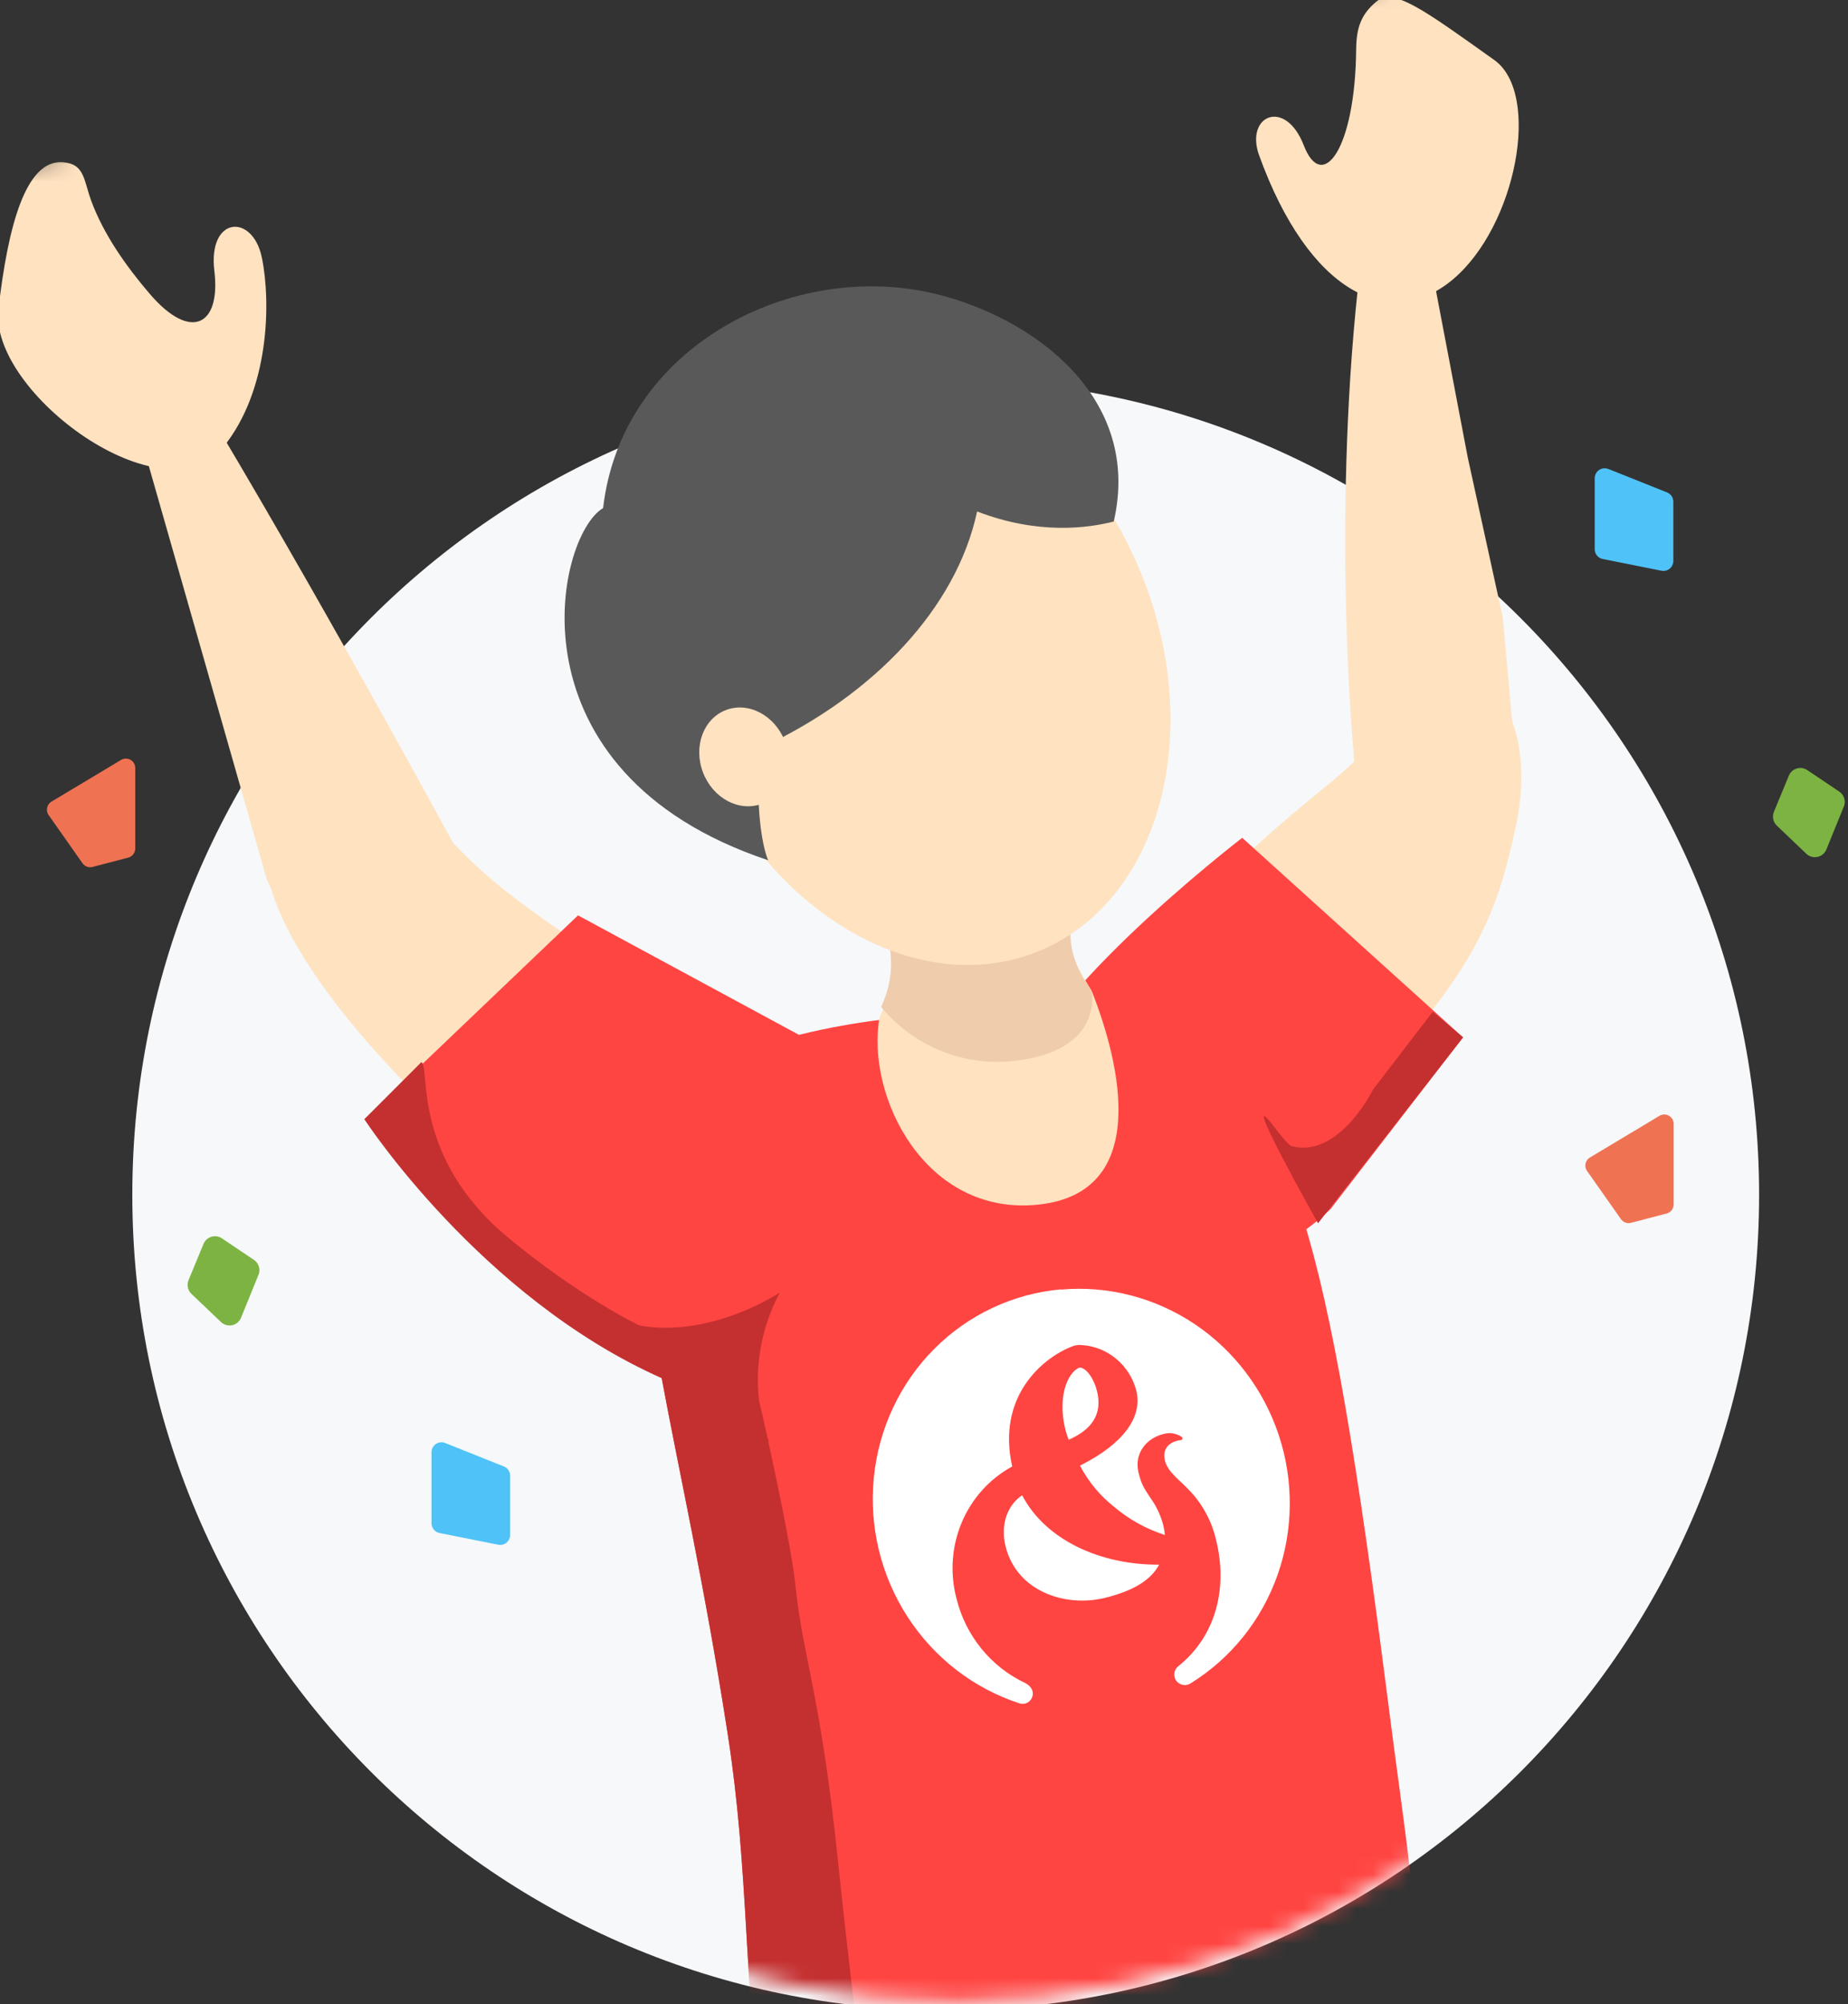
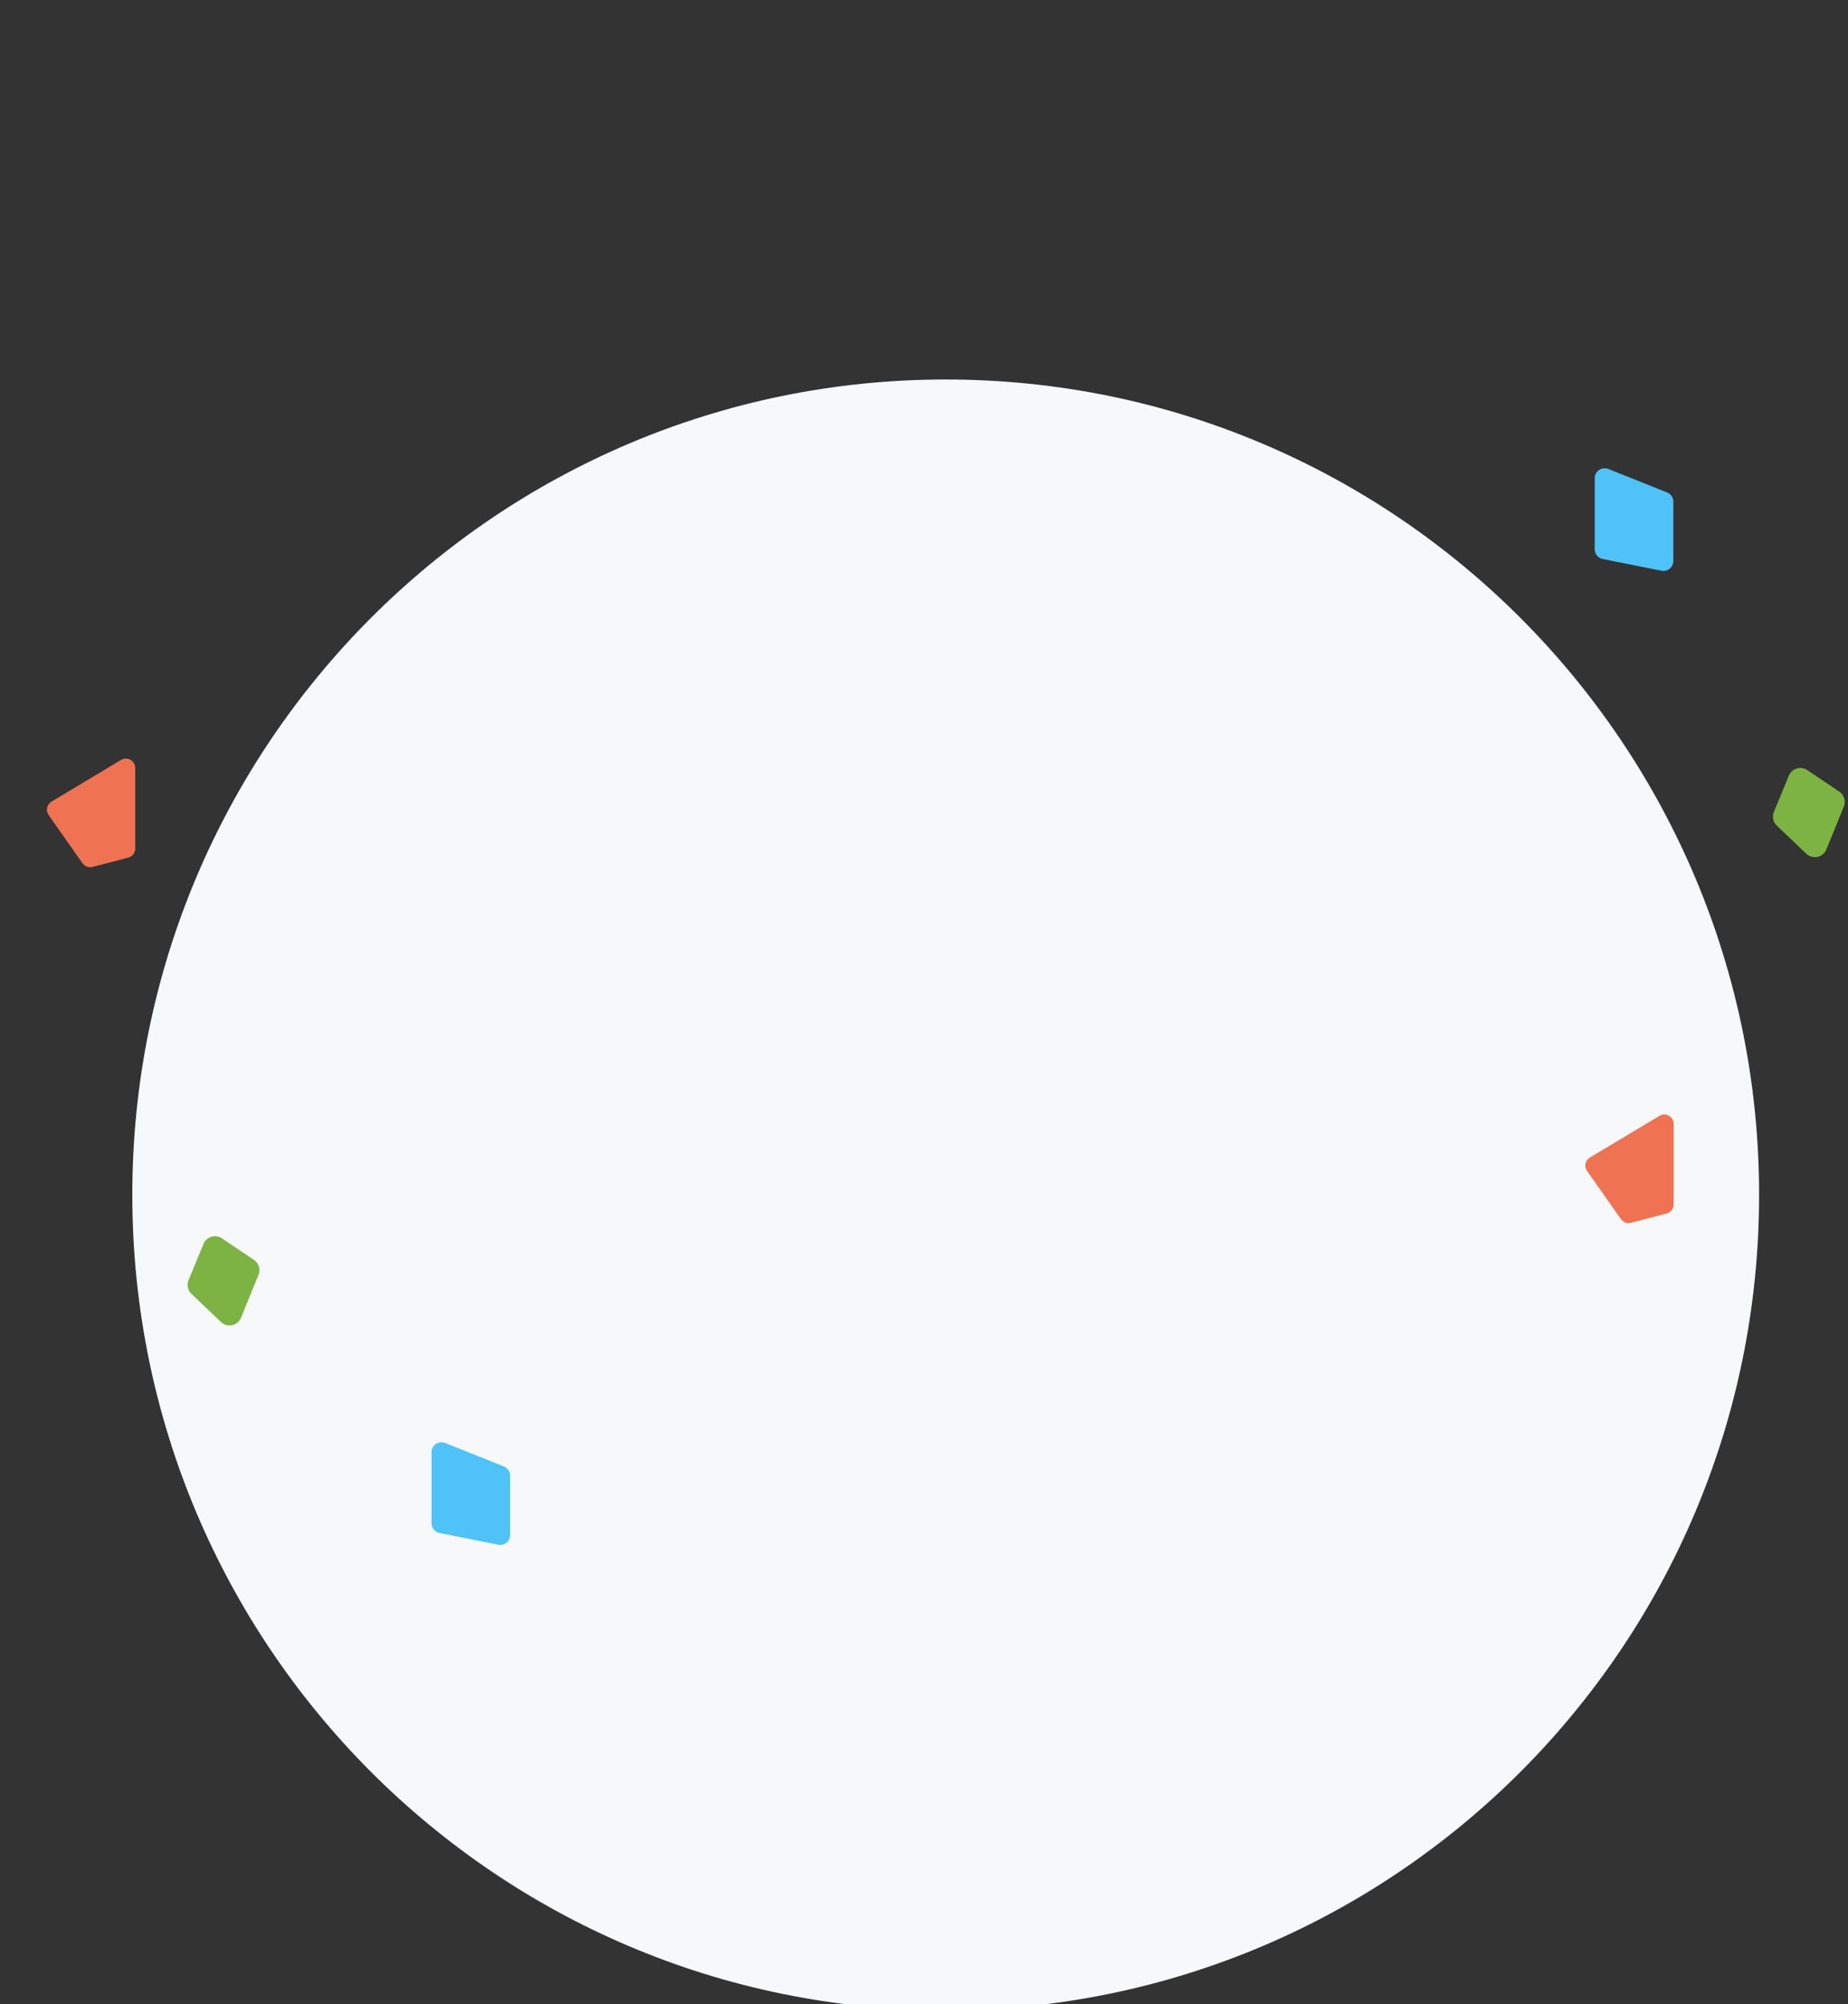
<svg xmlns="http://www.w3.org/2000/svg" width="107" height="116" viewBox="0 0 107 116" fill="none">
  <rect x="0" y="0" width="107" height="116" fill="#333333" stroke="none" />
  <g clip-path="url(#clip0_7300_20344)">
    <path d="M54.756 116.353C80.767 116.353 101.853 95.223 101.853 69.158C101.853 43.094 80.767 21.965 54.756 21.965C28.745 21.965 7.661 43.095 7.661 69.158C7.661 95.221 28.747 116.353 54.756 116.353Z" fill="#F6F8FA" />
    <mask id="mask0_7300_20344" style="mask-type:alpha" maskUnits="userSpaceOnUse" x="-17" y="-3" width="125" height="119">
-       <path d="M60.159 115.595C86.03 112.904 104.806 89.706 102.098 63.783C100.931 52.569 111.864 12.909 104.403 2.515C94.615 -11.118 64.697 6.054 50.021 7.581C35.05 9.138 -8.283 3.338 -15.619 19.175C-20.96 30.702 7.277 62.611 8.414 73.533C11.122 99.456 34.29 118.29 60.159 115.595Z" fill="#C4C4C4" />
-     </mask>
+       </mask>
    <g mask="url(#mask0_7300_20344)">
      <path d="M77.098 45.247C82.607 40.571 77.782 42.583 80.047 41.805C85.126 35.915 89.302 40.726 87.758 47.866C86.544 53.475 85.184 57.453 74.296 67.454C73.946 69.522 66.032 77.077 63.314 63.6C62.176 57.953 71.855 49.471 77.098 45.247Z" fill="#FFE2C0" />
-       <path d="M72.906 8.998C72.066 6.68 74.422 5.651 75.49 8.416C76.558 11.181 78.465 8.659 78.523 2.853C78.534 1.652 78.782 0.848 79.69 0.095C80.693 -0.739 82.425 0.56 86.516 3.471C89.253 5.416 87.799 13.08 84.124 16.171C80.45 19.263 75.77 16.909 72.906 8.998Z" fill="#FFE2C0" />
      <path d="M78.37 43.511C78.37 43.511 77.135 30.413 78.627 16.622L82.509 13.497L84.983 26.474L87.011 35.733L87.764 44.109C87.764 44.109 79.062 55.935 78.37 43.511Z" fill="#FFE2C0" />
      <path d="M77.044 69.972L84.709 60.041L71.925 48.492C71.925 48.492 58.824 58.532 58.765 63.681C58.705 68.831 62.244 74.316 67.773 74.06C73.301 73.804 77.044 69.972 77.044 69.972Z" fill="#FF4542" />
      <path d="M55.406 58.57C52.688 58.853 44.176 59.223 39.165 63.028C34.678 69.975 38.911 79.58 42.128 100.294C43.378 108.34 43.016 113.854 44.385 126.957L81.802 123.464C82.903 115.043 81.568 107.892 80.444 99.082C76.686 69.53 74.764 65.754 68.809 59.319C67.906 58.88 64.254 57.65 55.406 58.57Z" fill="#FF4542" />
      <path d="M63.204 57.342C61.025 53.917 61.159 51.714 61.159 51.714L56.713 53.52L51.306 54.083C51.306 54.083 52.452 55.539 50.922 58.904C50.128 63.48 53.59 70.399 60.101 69.723C66.612 69.046 64.92 61.654 63.204 57.342Z" fill="#FFE2C0" />
      <path d="M51.018 58.274C51.018 58.274 53.935 62.241 59.348 61.316C63.921 60.534 63.198 57.342 63.198 57.342C61.393 54.943 62.115 52.958 62.115 52.958L51.304 54.084C51.304 54.084 52.121 55.939 51.018 58.274Z" fill="#EFCCAB" />
      <path d="M60.11 55.066C67.146 52.213 69.821 42.431 66.085 33.219C62.348 24.007 53.615 18.853 46.579 21.706C39.543 24.558 36.868 34.34 40.605 43.552C44.342 52.764 53.074 57.918 60.11 55.066Z" fill="#FFE2C0" />
-       <path d="M56.575 29.603C60.122 30.968 63.001 30.565 64.486 30.185C66.154 22.966 59.775 18.37 54.178 17.012C45.866 14.994 35.996 20.081 34.92 29.405C32.138 31.067 29.225 44.697 44.478 49.791C43.919 48.51 43.661 44.684 44.236 43.203C50.566 40.212 55.365 35.234 56.575 29.603Z" fill="#595959" />
+       <path d="M56.575 29.603C60.122 30.968 63.001 30.565 64.486 30.185C66.154 22.966 59.775 18.37 54.178 17.012C45.866 14.994 35.996 20.081 34.92 29.405C32.138 31.067 29.225 44.697 44.478 49.791C43.919 48.51 43.661 44.684 44.236 43.203C50.566 40.212 55.365 35.234 56.575 29.603" fill="#595959" />
      <path d="M61.876 83.33C61.603 82.626 61.485 81.871 61.53 81.119C61.583 80.233 61.922 79.496 62.388 79.21C62.421 79.188 62.457 79.172 62.495 79.162C62.533 79.151 62.573 79.153 62.611 79.165C62.978 79.279 63.352 79.844 63.519 80.525C63.841 81.837 63.23 82.741 61.876 83.33ZM59.184 86.546C58.326 87.109 57.914 88.244 58.221 89.495C58.858 92.094 61.662 93.049 63.978 92.481C65.79 92.037 66.693 91.35 67.114 90.56C63.68 90.581 60.519 89.108 59.184 86.546ZM61.425 74.626C58.65 74.876 56.055 76.098 54.081 78.084C52.107 80.07 50.875 82.698 50.595 85.52C50.314 88.343 51.002 91.187 52.542 93.57C54.082 95.953 56.379 97.728 59.043 98.593C59.12 98.616 59.2 98.623 59.279 98.613C59.358 98.604 59.435 98.579 59.504 98.539C59.573 98.499 59.633 98.445 59.681 98.38C59.729 98.316 59.764 98.242 59.783 98.163C59.868 97.835 59.652 97.561 59.355 97.408C58.376 96.947 57.509 96.267 56.821 95.419C56.132 94.571 55.639 93.578 55.379 92.512C54.993 91.047 55.102 89.497 55.687 88.112C56.273 86.726 57.302 85.587 58.607 84.877C57.703 80.851 60.334 78.615 62.039 77.944C62.1 77.918 62.163 77.897 62.227 77.881C62.358 77.849 62.492 77.838 62.626 77.85C63.358 77.892 64.059 78.171 64.629 78.646C65.199 79.121 65.607 79.767 65.794 80.491C66.171 82.028 65.025 83.578 62.547 84.82L62.531 84.824C63.015 85.754 63.69 86.569 64.508 87.213C65.375 87.947 66.374 88.5 67.448 88.842C67.433 88.662 67.404 88.483 67.361 88.308C67.218 87.737 66.969 87.198 66.627 86.722C66.211 86.097 66.085 85.897 65.922 85.235C65.645 84.106 66.403 83.235 67.343 83.005C67.522 82.949 67.712 82.934 67.899 82.961C68.085 82.989 68.264 83.058 68.421 83.165C68.441 83.179 68.454 83.199 68.46 83.223C68.464 83.236 68.465 83.251 68.463 83.265C68.461 83.28 68.456 83.293 68.449 83.305C68.441 83.317 68.431 83.328 68.419 83.335C68.407 83.343 68.393 83.347 68.379 83.349C68.313 83.355 68.248 83.366 68.183 83.382C67.654 83.512 67.29 83.881 67.455 84.552C67.605 85.163 68.227 85.603 68.726 86.121C69.574 86.949 70.165 88.012 70.422 89.177C71.057 91.764 70.509 94.611 68.218 96.442C68.093 96.541 68.013 96.688 67.995 96.849C67.976 97.01 68.022 97.173 68.12 97.301C68.223 97.425 68.368 97.504 68.525 97.524C68.682 97.544 68.84 97.503 68.968 97.409C71.284 95.969 73.046 93.769 73.968 91.165C74.889 88.562 74.916 85.71 74.044 83.071C73.172 80.433 71.453 78.163 69.165 76.632C66.876 75.101 64.155 74.399 61.442 74.639L61.425 74.626Z" fill="white" />
      <path d="M44.121 46.517C45.428 46.014 46.019 44.393 45.441 42.897C44.863 41.4 43.335 40.595 42.028 41.098C40.721 41.6 40.13 43.221 40.708 44.718C41.286 46.214 42.814 47.019 44.121 46.517Z" fill="#FFE2C0" />
      <path d="M39.191 58.217C32.991 54.348 29.075 51.813 26.408 48.961C20.458 43.815 13.355 45.28 15.952 52.196C17.993 57.628 25.53 66.177 37.895 74.583C38.551 76.6 48.708 82.245 49.445 68.365C49.748 62.551 45.057 61.673 39.191 58.217Z" fill="#FFE2C0" />
      <path d="M12.929 25.879C15.598 22.581 15.693 17.53 15.166 14.928C14.638 12.326 12.028 12.51 12.411 15.677C12.794 18.843 11.047 19.778 8.678 17.017C7.301 15.411 5.995 13.56 5.281 11.617C4.836 10.402 4.9 9.48 3.633 9.388C1.483 9.232 0.459 13.099 -0.092 17.903C-0.643 22.707 9.472 30.152 12.929 25.879Z" fill="#FFE2C0" />
-       <path d="M26.71 49.669C26.71 49.669 19.558 36.422 12.604 24.741L7.675 23.677L15.449 50.896C15.449 50.896 17.433 55.385 18.81 55.519C20.854 55.72 29.159 57.023 26.71 49.669Z" fill="#FFE2C0" />
      <path d="M46.208 59.867L33.468 52.98L21.102 64.783C21.102 64.783 33.966 77.9 39.885 78.186C45.803 78.473 50.944 74.879 50.745 69.331C50.547 63.783 46.208 59.867 46.208 59.867Z" fill="#FF4542" />
      <path d="M82.953 58.561L79.496 63.066C79.496 63.066 77.532 67.06 74.784 66.335C74.579 66.28 73.931 65.423 73.779 65.223C71.513 62.254 76.314 70.802 76.314 70.802L84.714 60.041L82.953 58.561Z" fill="#C43030" />
      <path d="M44.385 126.955L50.706 126.112C50.574 124.616 49.57 117.774 48.51 107.619C47.502 97.968 46.514 96.092 46.06 91.784C45.836 89.64 44.806 84.835 44.077 81.593C43.872 80.684 43.405 79.855 42.733 79.208C42.061 78.562 41.214 78.126 40.297 77.955C37.709 77.468 33.137 74.717 29.421 71.63C23.779 66.944 24.941 61.795 24.397 61.474L21.096 64.778C21.096 64.778 27.802 75.094 38.312 79.766C39.301 85.122 40.797 91.759 42.123 100.29C43.372 108.335 43.01 113.849 44.379 126.953L44.385 126.955Z" fill="#C43030" />
      <path d="M44.538 83.477C44.538 83.477 42.712 79.411 45.156 74.804C45.156 74.804 41.166 77.494 36.934 76.701C36.142 76.701 42.094 80.224 44.538 83.477Z" fill="#C43030" />
    </g>
    <path d="M3.001 46.386L7.015 43.979C7.097 43.932 7.19 43.907 7.284 43.907C7.379 43.906 7.472 43.93 7.554 43.977C7.637 44.023 7.705 44.091 7.754 44.172C7.802 44.253 7.828 44.346 7.83 44.44V49.096C7.834 49.219 7.795 49.34 7.721 49.438C7.647 49.537 7.542 49.608 7.422 49.638L5.347 50.18C5.242 50.205 5.131 50.198 5.029 50.159C4.927 50.121 4.84 50.053 4.777 49.964L2.833 47.199C2.784 47.137 2.749 47.065 2.73 46.988C2.712 46.911 2.711 46.831 2.727 46.753C2.743 46.676 2.776 46.603 2.823 46.539C2.871 46.476 2.931 46.423 3.001 46.386Z" fill="#EF7353" />
    <path d="M92.077 66.984L96.091 64.577C96.173 64.53 96.266 64.505 96.361 64.505C96.455 64.504 96.548 64.528 96.63 64.575C96.713 64.622 96.781 64.689 96.83 64.77C96.878 64.851 96.904 64.944 96.906 65.038V69.694C96.91 69.817 96.871 69.938 96.797 70.037C96.723 70.135 96.618 70.206 96.499 70.236L94.424 70.778C94.318 70.803 94.207 70.796 94.105 70.757C94.003 70.719 93.916 70.651 93.853 70.562L91.909 67.797C91.86 67.735 91.825 67.663 91.806 67.586C91.788 67.509 91.787 67.429 91.803 67.351C91.819 67.274 91.852 67.201 91.899 67.137C91.947 67.074 92.007 67.022 92.077 66.984Z" fill="#EF7353" />
    <path d="M106.768 46.659L105.747 49.168C105.702 49.277 105.632 49.372 105.542 49.447C105.452 49.522 105.345 49.574 105.23 49.598C105.116 49.622 104.997 49.618 104.884 49.586C104.772 49.553 104.669 49.494 104.584 49.412L102.879 47.786C102.775 47.687 102.703 47.559 102.672 47.419C102.641 47.279 102.652 47.133 102.705 47L103.574 44.897C103.614 44.799 103.675 44.71 103.753 44.638C103.831 44.566 103.924 44.513 104.025 44.481C104.127 44.45 104.234 44.441 104.339 44.455C104.444 44.47 104.545 44.508 104.633 44.566L106.496 45.818C106.629 45.908 106.728 46.039 106.777 46.192C106.827 46.344 106.823 46.508 106.768 46.659Z" fill="#7CB342" />
    <path d="M92.335 31.812V27.687C92.334 27.592 92.356 27.498 92.399 27.414C92.443 27.329 92.507 27.257 92.585 27.203C92.664 27.15 92.755 27.116 92.85 27.106C92.944 27.096 93.04 27.109 93.128 27.145L96.523 28.5C96.631 28.543 96.724 28.618 96.789 28.715C96.854 28.812 96.888 28.926 96.887 29.043V32.49C96.884 32.573 96.862 32.655 96.825 32.729C96.787 32.804 96.733 32.869 96.668 32.92C96.602 32.972 96.526 33.009 96.445 33.028C96.363 33.047 96.279 33.049 96.197 33.032L92.802 32.355C92.674 32.33 92.559 32.263 92.474 32.165C92.389 32.066 92.34 31.942 92.335 31.812Z" fill="#4FC3F7" />
    <path d="M14.976 73.761L13.955 76.271C13.911 76.379 13.84 76.475 13.75 76.55C13.66 76.625 13.553 76.677 13.438 76.701C13.324 76.725 13.205 76.721 13.092 76.688C12.98 76.656 12.877 76.596 12.793 76.515L11.087 74.889C10.983 74.79 10.911 74.662 10.88 74.522C10.849 74.382 10.861 74.236 10.913 74.103L11.782 72C11.822 71.901 11.883 71.813 11.961 71.741C12.039 71.669 12.132 71.615 12.233 71.584C12.335 71.552 12.442 71.543 12.547 71.558C12.652 71.573 12.753 71.611 12.841 71.669L14.704 72.921C14.837 73.011 14.936 73.142 14.986 73.294C15.035 73.447 15.031 73.611 14.976 73.761Z" fill="#7CB342" />
    <path d="M24.985 88.186V84.061C24.983 83.966 25.005 83.872 25.049 83.788C25.093 83.703 25.157 83.631 25.235 83.577C25.314 83.523 25.404 83.49 25.499 83.48C25.594 83.47 25.69 83.483 25.778 83.519L29.172 84.874C29.281 84.917 29.374 84.992 29.439 85.089C29.504 85.186 29.538 85.3 29.536 85.416V88.864C29.533 88.947 29.512 89.029 29.474 89.103C29.436 89.177 29.383 89.243 29.317 89.294C29.252 89.346 29.175 89.382 29.094 89.402C29.013 89.421 28.928 89.422 28.847 89.406L25.452 88.728C25.324 88.704 25.208 88.637 25.124 88.538C25.039 88.44 24.99 88.316 24.985 88.186Z" fill="#4FC3F7" />
  </g>
  <defs>
    <clipPath id="clip0_7300_20344">
      <rect width="107" height="116" fill="white" />
    </clipPath>
  </defs>
</svg>